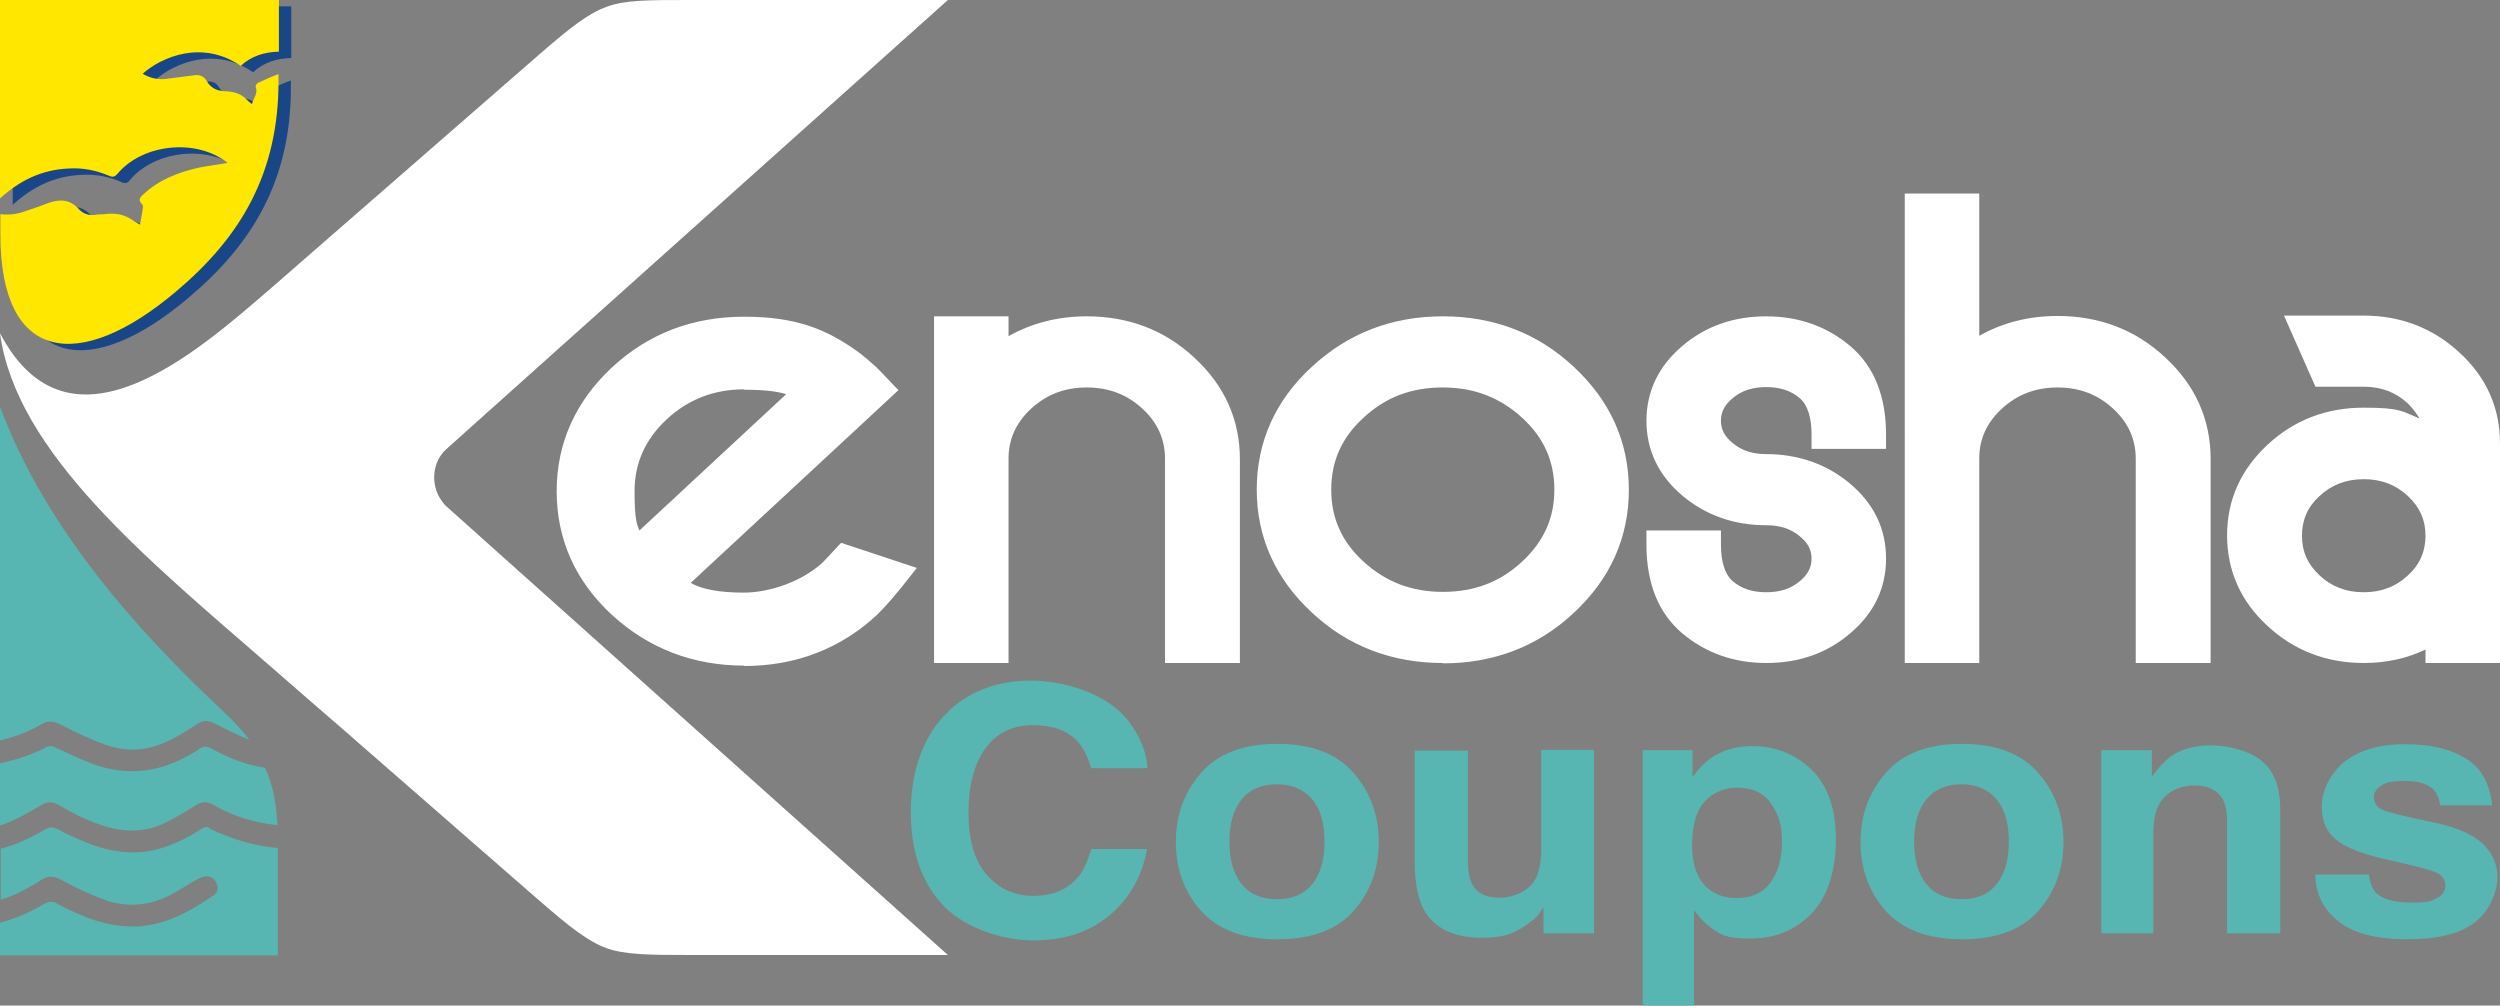
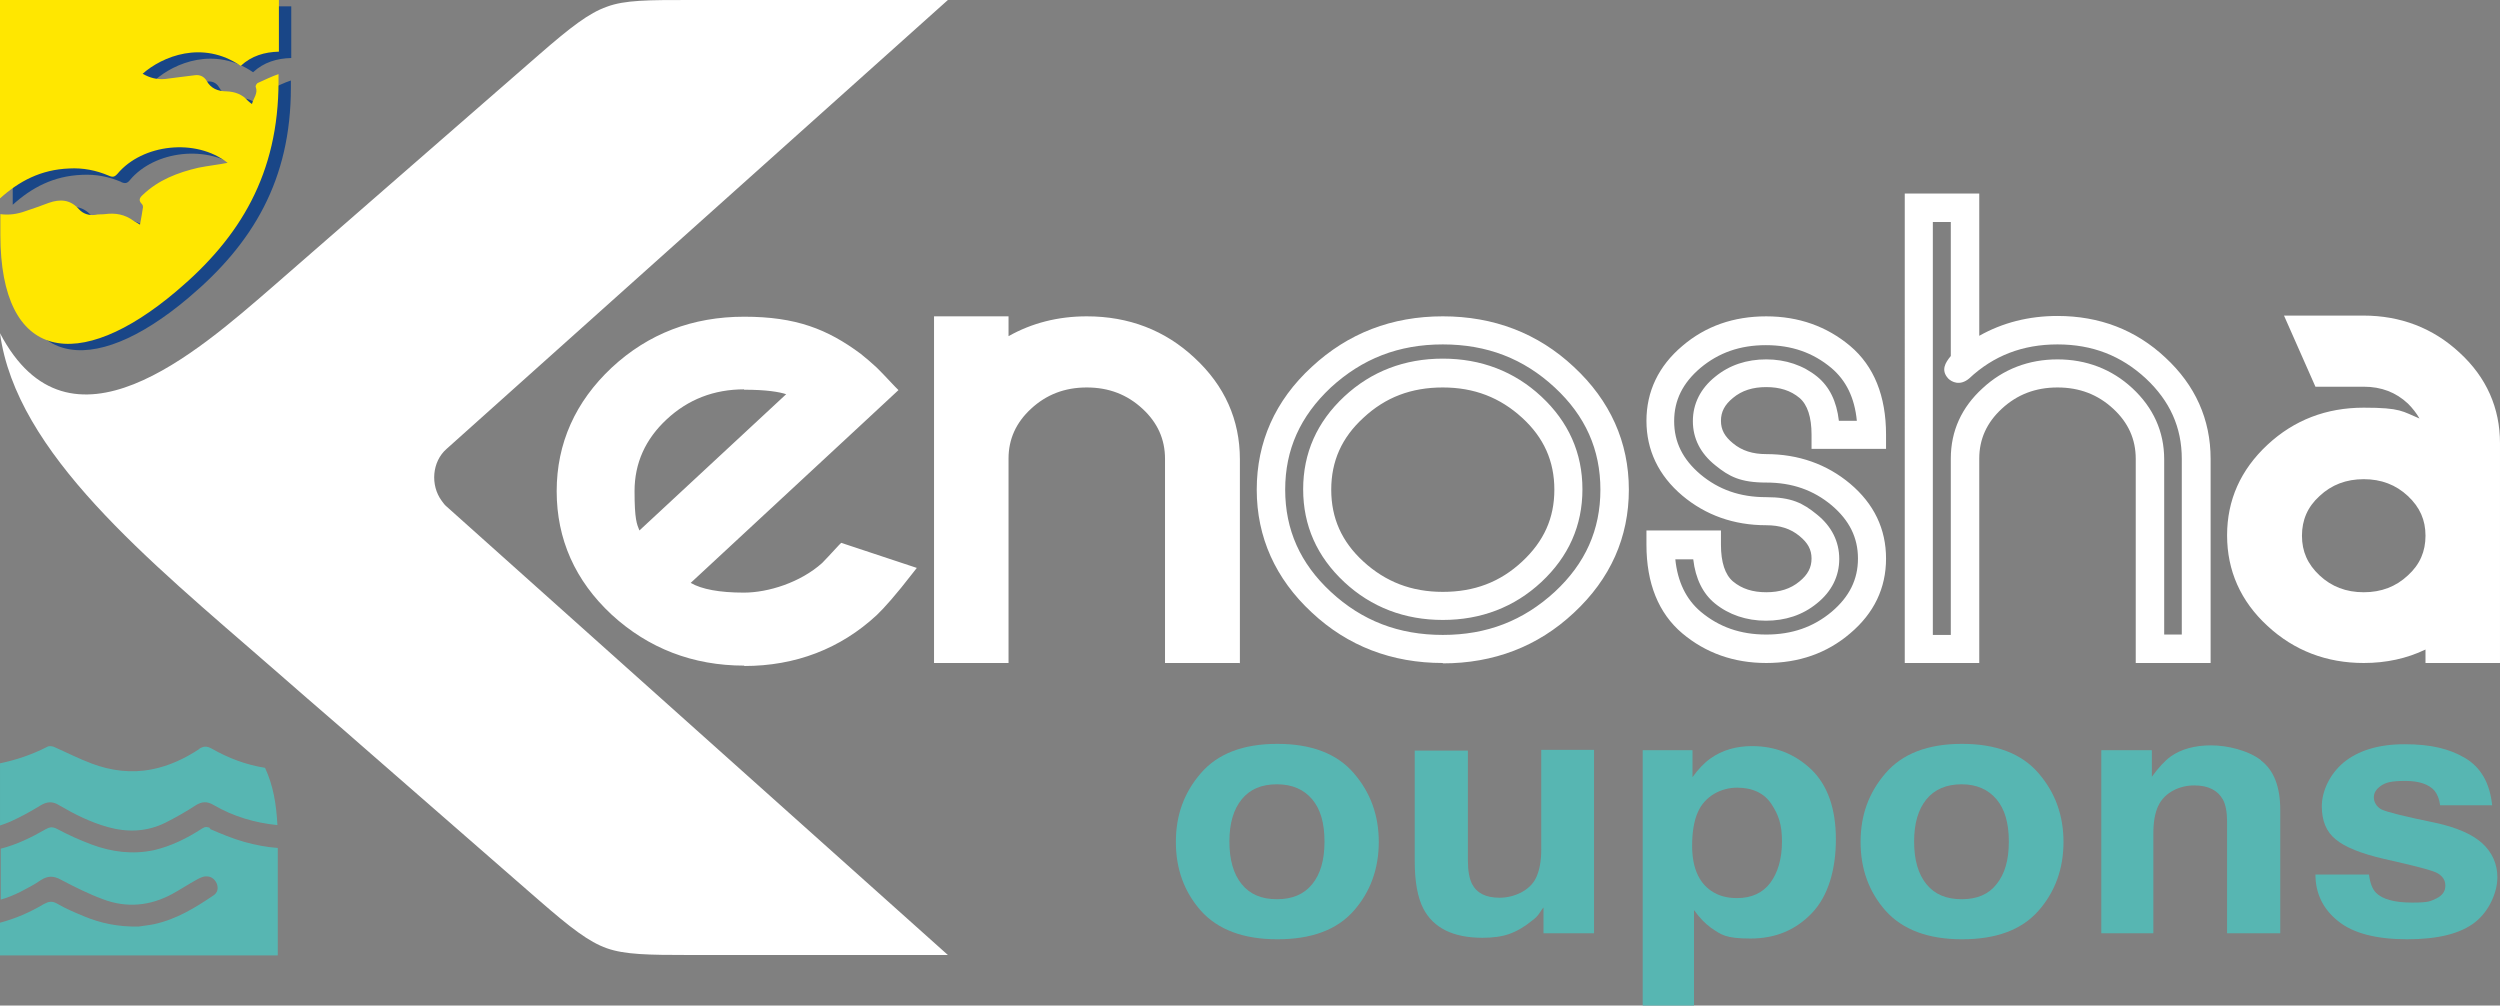
<svg xmlns="http://www.w3.org/2000/svg" version="1.1" viewBox="0 0 667.8 268.6">
  <rect x="0" y="0" width="667.8" height="268.6" fill="#808080" stroke="none" />
  <defs>
    <style>
      .cls-1 {
        fill: #fff;
      }

      .cls-2 {
        fill: #57b6b2;
      }

      .cls-3 {
        fill: #ffe700;
      }

      .cls-4 {
        fill: #194687;
      }
    </style>
  </defs>
  <g>
    <g id="Layer_2">
      <g id="Layer_1-2">
        <path class="cls-4" d="M32.3,48.6c1.1.5,1.7.4,2.4-.5,6.6-7.9,20.9-9.6,29.4-2.9-2.6.5-5.3.8-7.8,1.3-5.6,1.3-10.7,3.3-14.8,7.2-.9.8-1.3,1.5-.3,2.5.2.2.3.5.3.8-.2,1.5-.5,3-.8,4.7-.7-.4-1.2-.7-1.7-1-2.3-1.7-4.8-2.2-7.7-1.8-.9.1-1.8,0-2.6.2-1.7.2-3.2-.3-4.3-1.5-2.3-2.6-5-2.8-8.1-1.7-2.1.8-4.1,1.5-6.2,2.2-2.2.8-4.4,1.1-6.7.8v5.5c0,34,20.9,37.2,47,15.1,17.1-14.4,27.3-31.4,27.3-56.1v-1.9c-1.8.6-3.6,1.5-5.4,2.3-.4.1-.8.8-.7,1.1.7,1.7-.6,3-1,4.6-.5-.4-.8-.6-1.1-.9-1.5-1.7-3.4-2.4-5.7-2.5-2.3,0-4.2-.8-5.3-2.8-.7-1.2-1.9-1.7-3.2-1.5-2.7.3-5.3.7-7.9,1-2.2.2-4.1-.3-6-1.4,5.2-4.6,16-9.1,26.2-2.1,2.9-2.7,6.4-3.7,10.2-3.8V1.7H3.4v53c5.1-4.6,10.9-7.7,18.5-8,3.7-.2,7.2.5,10.5,1.9h0Z" />
        <path class="cls-2" d="M53.2,200.1c-3.8,2.5-8,4.5-12.6,5.4-5.5,1.1-10.9.4-16-1.5-3.5-1.3-6.8-3-10.2-4.5-.5-.2-1.4-.3-1.8,0-4.1,2.1-8.3,3.5-12.6,4.4v16.6c.9-.3,1.8-.6,2.7-1,2.9-1.3,5.6-2.8,8.2-4.4,1.7-1,3.2-1.1,4.9,0,4.1,2.4,8.3,4.5,12.9,5.8,5.3,1.5,10.5,1.3,15.4-1.1,2.8-1.4,5.6-3,8.2-4.7,1.6-1,3-1.1,4.7-.1,5.3,3.1,11.1,4.8,17.1,5.4-.3-5.7-1.1-10.5-3.3-15.3-5.1-.8-9.8-2.6-14.2-5.1-1.4-.8-2.3-.7-3.5.1h0Z" />
        <path class="cls-2" d="M56.2,221.2c-.9-.4-1.4-.4-2.2.1-4,2.6-8.2,4.7-12.9,5.8-5.7,1.2-11.2.5-16.6-1.5-3.2-1.2-6.3-2.6-9.3-4.2-1.2-.6-1.9-.5-3,.1-3.8,2.2-7.7,4.1-12,5.2v13.6c1.8-.5,3.5-1.2,5.3-2.1,1.9-1,3.7-1.9,5.4-3.1,1.9-1.2,3.4-1.2,5.4-.1,3.6,1.9,7.4,3.8,11.2,5.2,6.3,2.4,12.6,1.8,18.5-1.4,2.2-1.2,4.3-2.6,6.5-3.8.7-.4,1.5-.8,2.3-.9,1.5-.1,2.5.6,3.1,1.9.5,1.3.2,2.5-.9,3.2-4.9,3.3-9.9,6.4-16,7.7-1.5.3-2.9.4-4,.6-5.5.1-10.2-.9-14.7-2.8-2.4-1-4.8-2-7-3.3-1.4-.8-2.3-.6-3.6.1-3.7,2.2-7.6,3.9-11.8,5v8.7h74.3v-17.6c0-4.1,0-7.7,0-11.1-3-.2-6-.8-8.9-1.6-3.2-.9-6.3-2.2-9.3-3.5h0Z" />
-         <path class="cls-2" d="M11,193.5c1.8-1.1,3.2-.9,5.1,0,3.9,2,7.8,3.9,12,5.4,6,2.2,11.9,1.6,17.5-1.3,2.4-1.2,4.6-2.6,6.9-4.1,2-1.2,2.7-1.2,4.9-.2,3,1.5,6.1,3.1,9.2,4.3-1.9-2.5-4.3-5.1-7.3-7.9C36.6,168.5,11.9,140.8,0,108.6v89.2c1.5-.4,3-.8,4.5-1.3,2.2-.8,4.5-1.8,6.5-3h0Z" />
        <path class="cls-3" d="M29,46.9c1.1.5,1.6.4,2.4-.5,6.6-7.9,20.9-9.6,29.4-2.9-2.6.5-5.3.8-7.8,1.3-5.6,1.3-10.7,3.3-14.8,7.2-.9.8-1.3,1.5-.3,2.5.2.2.3.5.3.8-.2,1.5-.5,3-.8,4.7-.7-.4-1.2-.7-1.7-1-2.3-1.7-4.8-2.2-7.7-1.8-.9.1-1.8,0-2.6.2-1.7.2-3.2-.3-4.3-1.5-2.3-2.6-5-2.8-8.1-1.7-2.1.8-4.1,1.5-6.2,2.2-2.2.8-4.4,1.1-6.7.8v5.5c0,34,20.9,37.2,47,15.1,17.1-14.4,27.3-31.4,27.3-56.1v-1.9c-1.8.6-3.6,1.5-5.4,2.3-.4.1-.8.8-.7,1.1.7,1.7-.6,3-1,4.6-.5-.4-.8-.6-1.1-.9-1.5-1.7-3.4-2.4-5.7-2.5-2.3,0-4.2-.8-5.3-2.8-.7-1.2-1.9-1.7-3.2-1.5-2.7.3-5.3.7-7.9,1-2.2.2-4.1-.3-6-1.4,5.2-4.6,16-9.1,26.2-2.1,2.9-2.7,6.4-3.7,10.2-3.8V0H0v53c5.1-4.6,10.9-7.7,18.5-8,3.7-.2,7.2.5,10.5,1.9h0Z" />
        <path class="cls-1" d="M118,133.8c-3.1-4.2-2.6-10.5,1.3-13.9L253.2,0h-69c-11,0-17.3,0-22.1,1.8-4.8,1.7-9.6,5.4-18,12.7l-6.2,5.4c-21.8,19-43.5,37.9-65.3,56.9C52.6,94.1,18.5,124.3,0,89c4.3,32,39.5,60.5,72.6,89.3,6.3,5.5,12.6,11,19,16.5,1.6,1.4,3.2,2.8,4.8,4.2,13.8,12.1,27.7,24.1,41.5,36.2l6.2,5.4c8.4,7.3,13.2,11,18,12.7s11.1,1.8,22.1,1.8h69l-133.8-119.7c-.5-.4-1-1-1.4-1.6h0Z" />
        <g>
          <path class="cls-1" d="M253.2,88.2h12.4v8.3c-1.6,1.6-2.1,2.2-1.5,1.7,7.2-6.7,16-10.1,26.2-10.1s19,3.3,26.2,10.1c7.2,6.7,10.9,14.8,10.9,24.3v50.7h-12.4v-50.7c0-6.3-2.4-11.7-7.2-16.2-4.8-4.5-10.6-6.7-17.5-6.7s-12.6,2.2-17.5,6.7c-4.8,4.4-7.2,9.8-7.2,16v50.9h-12.4v-85.1h0Z" />
          <path class="cls-1" d="M331.1,177.1h-19.9v-54.5c0-5.3-2-9.7-6-13.4-4.1-3.8-9-5.7-14.9-5.7s-10.8,1.9-14.9,5.7c-4,3.7-6,8.1-6,13.3v54.6h-19.9v-92.6h19.9v5.3c6.2-3.5,13.2-5.3,20.9-5.3,11.2,0,20.9,3.7,28.8,11.1,8,7.4,12.1,16.5,12.1,27.1v54.5h0,0ZM318.8,169.5h4.8v-46.9c0-8.5-3.2-15.5-9.6-21.5-6.6-6.1-14.3-9.1-23.6-9.1s-17.1,3-23.6,9.1c-2.5,2.1-4.7.9-5.6,0-2-2.2-.8-4.2.7-6v-3.1h-4.8v77.5h4.8v-47.1c0-7.4,2.9-13.7,8.5-18.8,5.5-5.1,12.3-7.7,20-7.7s14.5,2.6,20,7.7c5.6,5.2,8.5,11.6,8.5,19v46.9h0Z" />
        </g>
        <g>
-           <path class="cls-1" d="M417.8,100.7c9,8.3,13.5,18.3,13.5,30.1s-4.5,21.8-13.5,30.1c-9,8.3-19.8,12.5-32.4,12.5s-23.5-4.2-32.4-12.5c-9-8.3-13.5-18.4-13.5-30.1s4.5-21.7,13.5-30.1c9-8.3,19.8-12.5,32.4-12.5s23.5,4.2,32.4,12.5ZM385.4,99.7c-9.3,0-17.2,3-23.7,9.1s-9.8,13.4-9.8,22,3.3,16,9.8,22c6.5,6.1,14.4,9.1,23.7,9.1s17.2-3,23.7-9.1,9.8-13.4,9.8-22-3.3-16-9.8-22c-6.5-6.1-14.5-9.1-23.7-9.1Z" />
          <path class="cls-1" d="M385.4,177.1c-13.6,0-25.4-4.5-35-13.5-9.7-9-14.7-20.1-14.7-32.8s4.9-23.8,14.7-32.8c9.7-9,21.4-13.5,35-13.5s25.4,4.5,35,13.5h0c9.7,9,14.7,20.1,14.7,32.8s-4.9,23.8-14.7,32.9c-9.6,9-21.4,13.5-35,13.5h0ZM385.4,92c-11.8,0-21.5,3.8-29.9,11.5-8.2,7.7-12.2,16.6-12.2,27.3s4,19.7,12.2,27.3c8.3,7.7,18.1,11.5,29.9,11.5s21.5-3.8,29.9-11.5c8.2-7.6,12.2-16.6,12.2-27.3s-4-19.7-12.2-27.3c-8.3-7.7-18.1-11.5-29.9-11.5ZM385.4,165.6c-10.2,0-19.1-3.4-26.3-10.1-7.3-6.8-11-15.1-11-24.8s3.7-18,11-24.8c7.2-6.7,16.1-10.1,26.3-10.1s19.1,3.4,26.3,10.1c7.3,6.8,11,15.1,11,24.8s-3.7,18-11,24.8c-7.2,6.7-16.1,10.1-26.3,10.1ZM385.4,103.5c-8.4,0-15.3,2.6-21.2,8.1-5.8,5.3-8.6,11.6-8.6,19.2s2.8,13.9,8.6,19.2c5.9,5.4,12.8,8.1,21.2,8.1s15.3-2.6,21.2-8.1c5.8-5.4,8.6-11.6,8.6-19.2s-2.8-13.9-8.6-19.2c-5.9-5.4-12.8-8.1-21.2-8.1Z" />
        </g>
        <g>
-           <path class="cls-1" d="M471.8,125.1c7.8,0,14.4,2.3,19.9,7s8.3,10.4,8.3,17.1-2.8,12.4-8.3,17.1-12.2,7-19.9,7-14.4-2.3-19.9-7-8.3-11.6-8.3-20.8h12.4c0,5.9,1.5,10.2,4.6,12.7,3.1,2.5,6.8,3.8,11.2,3.8s8.1-1.2,11.2-3.8,4.6-5.5,4.6-9-1.5-6.4-4.6-8.9-6.8-3.8-11.2-3.8c-7.8,0-14.4-2.3-19.9-7s-8.3-10.4-8.3-17.1,2.8-12.4,8.3-17.1c5.5-4.7,12.2-7,19.9-7s14.4,2.3,19.9,7,8.3,11.6,8.3,20.8h-12.4c0-5.9-1.5-10.2-4.6-12.7-3.1-2.5-6.8-3.8-11.2-3.8s-8.2,1.2-11.2,3.8c-3.1,2.5-4.6,5.5-4.6,9s1.5,6.4,4.6,8.9c3.1,2.5,6.8,3.8,11.2,3.8h0Z" />
          <path class="cls-1" d="M471.8,177.1c-8.7,0-16.2-2.7-22.4-7.9-6.4-5.4-9.6-13.4-9.6-23.7v-3.8h19.9v3.8c0,4.7,1.1,8,3.2,9.8,2.4,2,5.3,2.9,8.9,2.9s6.5-.9,8.9-2.9c2.2-1.8,3.2-3.7,3.2-6.1s-1-4.2-3.2-6c-2.4-2-5.3-2.9-8.9-2.9-8.7,0-16.2-2.7-22.4-7.9-6.4-5.4-9.6-12.2-9.6-20s3.2-14.6,9.6-20c6.2-5.3,13.7-7.9,22.4-7.9s16.2,2.7,22.4,7.9c6.4,5.4,9.6,13.4,9.6,23.7v3.8h-19.9v-3.8c0-4.7-1.1-8-3.2-9.8-2.4-2-5.3-2.9-8.9-2.9s-6.5.9-8.9,2.9c-2.2,1.8-3.2,3.7-3.2,6.1s1,4.2,3.2,6c2.4,2,5.3,2.9,8.9,2.9,8.6,0,16.2,2.7,22.4,7.9,6.4,5.4,9.6,12.1,9.6,20s-3.2,14.6-9.6,20c-6.2,5.3-13.7,7.9-22.4,7.9ZM447.5,149.3c.6,6.1,2.9,10.8,6.8,14.1,4.9,4.1,10.6,6.1,17.5,6.1s12.6-2,17.5-6.1c4.7-4,7-8.6,7-14.2s-2.3-10.2-7-14.2c-4.9-4.1-10.6-6.1-17.5-6.1s-9.9-1.6-13.6-4.6c-4-3.2-6-7.2-6-11.8s2-8.7,6-11.9c3.8-3.1,8.4-4.6,13.6-4.6s9.9,1.6,13.6,4.6c3.3,2.7,5.2,6.6,5.8,11.8h4.8c-.6-6.2-2.9-10.8-6.8-14.1-4.9-4.1-10.6-6.1-17.5-6.1s-12.6,2-17.5,6.1c-4.7,4-7,8.6-7,14.2s2.3,10.2,7,14.2c4.9,4.1,10.6,6.1,17.5,6.1s9.9,1.6,13.6,4.6c4,3.2,6,7.3,6,11.9s-2,8.7-6,11.9c-3.8,3.1-8.4,4.6-13.6,4.6s-9.9-1.6-13.6-4.6c-3.2-2.6-5.2-6.6-5.8-11.8h-4.8,0Z" />
        </g>
        <g>
-           <path class="cls-1" d="M512.5,55.5h12.3v41.1c-1.6,1.6-2.1,2.2-1.5,1.7,7.2-6.7,16-10.1,26.2-10.1s19,3.3,26.2,10.1c7.2,6.7,10.8,14.8,10.8,24.3v50.7h-12.3v-50.7c0-6.3-2.4-11.7-7.2-16.2s-10.6-6.7-17.5-6.7-12.7,2.2-17.5,6.7c-4.8,4.4-7.2,9.8-7.2,16v50.9h-12.3V55.5h0Z" />
          <path class="cls-1" d="M590.4,177.1h-19.9v-54.5c0-5.3-2-9.7-6-13.4-4.1-3.8-9-5.7-14.9-5.7s-10.8,1.9-14.9,5.7c-4,3.7-6,8.1-6,13.3v54.6h-19.9V51.7h19.9v38c6.2-3.5,13.2-5.3,20.9-5.3,11.2,0,20.9,3.7,28.8,11.1,8,7.4,12.1,16.5,12.1,27.1v54.5h0,0ZM578,169.5h4.8v-46.9c0-8.5-3.2-15.5-9.6-21.5-6.6-6.1-14.3-9.1-23.6-9.1s-17.1,3-23.6,9.1c-2.5,2.1-4.7.9-5.6,0-2-2.2-.8-4.2.7-6v-35.8h-4.8v110.3h4.8v-47.1c0-7.4,2.9-13.7,8.5-18.8,5.5-5.1,12.3-7.7,20-7.7s14.5,2.6,20,7.7c5.6,5.2,8.5,11.6,8.5,19v46.9h0Z" />
        </g>
        <g>
          <path class="cls-1" d="M651.7,167c1.9-1.8,2.9-2.7,2.8-2.6-6.4,5.9-14.1,8.9-23.1,8.9s-16.7-2.9-23.1-8.9c-6.4-5.9-9.6-13.1-9.6-21.4s3.2-15.5,9.6-21.4,14.1-8.9,23.1-8.9,16.8,3,23.3,9c0,0-.9-.8-3-2.7v-.6c0-5.2-2-9.7-5.9-13.3-3.9-3.7-8.7-5.5-14.4-5.5h-10.4l-2.2-5.1-2.8-6.4h15.4c9,0,16.7,3,23.1,8.9,6.4,5.9,9.6,13.1,9.6,21.4v54.8h-12.3v-6.3h0ZM631.4,124.2c-5.7,0-10.5,1.8-14.4,5.5-4,3.6-5.9,8.1-5.9,13.3s2,9.7,5.9,13.3c3.9,3.6,8.7,5.5,14.4,5.5s10.5-1.8,14.4-5.5,5.9-8.1,5.9-13.3-2-9.7-5.9-13.3-8.7-5.5-14.4-5.5Z" />
          <path class="cls-1" d="M667.8,177.1h-19.9v-3.6c-5,2.4-10.5,3.6-16.5,3.6-9.9,0-18.6-3.3-25.7-9.9-7.2-6.6-10.8-14.8-10.8-24.2s3.6-17.5,10.8-24.2c7.1-6.6,15.7-9.9,25.7-9.9s10.3,1,14.9,2.9c-.8-1.4-1.8-2.7-3.1-4-3.2-3-7.1-4.5-11.8-4.5h-12.9l-8.4-19h21.2c9.9,0,18.6,3.3,25.7,9.9,7.2,6.6,10.8,14.8,10.8,24.2v58.6h0ZM655.5,169.5h4.8v-51c0-7.3-2.7-13.4-8.4-18.6-5.7-5.3-12.4-7.9-20.5-7.9h-9.6l1.7,3.9h7.9c6.6,0,12.3,2.2,17,6.5,4.4,4.1,6.8,9.2,7.1,15,0,0,.2.2.3.3.5.4,1,.9,1.5,1.3l.5.4,1.8,3.4-2.5,2c-1.8,1.4-3,1.1-4.8-.2h0c-.2-.1-.4-.3-.5-.5-.2-.2-.4-.4-.6-.6-5.6-4.7-12-7-19.5-7s-14.8,2.6-20.5,7.9c-5.6,5.2-8.4,11.3-8.4,18.6s2.7,13.4,8.4,18.6c5.7,5.3,12.4,7.9,20.5,7.9s14.8-2.6,20.5-7.9h0c1.9-1.4,3.5-1.7,5.3.2l2.6,2.8-2.8,2.6s0,0,0,0l-1.5,1.4v.8h0ZM631.4,165.6c-6.6,0-12.3-2.2-17-6.5-4.7-4.4-7.1-9.8-7.1-16.1s2.4-11.7,7.1-16.1c4.6-4.3,10.3-6.5,17-6.5s12.3,2.2,17,6.5c4.7,4.4,7.1,9.8,7.1,16.1s-2.4,11.7-7.1,16.1c-4.7,4.3-10.3,6.5-17,6.5ZM631.4,128c-4.7,0-8.6,1.5-11.8,4.5-3.2,2.9-4.7,6.4-4.7,10.6s1.5,7.6,4.7,10.6c3.2,3,7.1,4.5,11.8,4.5s8.6-1.5,11.8-4.5c3.2-2.9,4.7-6.4,4.7-10.6s-1.5-7.6-4.7-10.6c-3.2-3-7.1-4.5-11.8-4.5h0Z" />
        </g>
        <g>
          <path class="cls-1" d="M182.6,155.8c3,2.4,8.4,3.7,16.2,3.7s15.7-2.8,21.7-8.3c.8-.8,2.3-2.4,4.6-4.9l17.8,5.9c-4.4,5.6-7.5,9.2-9.4,11.1-9.6,8.9-21.1,13.3-34.6,13.3s-24.9-4.4-34.5-13.3c-9.6-8.9-14.3-19.6-14.3-32.1s4.8-23.2,14.3-32.1c9.6-8.9,21.1-13.3,34.5-13.3s21.7,3.2,30.4,9.7c1.4,1.1,2.8,2.3,4.2,3.6.6.5,2.2,2.2,4.9,5l-8.9,8.4-46.8,43.4h0ZM212.3,104.9c-2-1.4-6.5-2.2-13.5-2.2s-15.6,2.8-21.6,8.3c-6,5.5-9,12.2-9,20.1s.8,10.6,2.3,12.5l41.7-38.8h0Z" />
          <path class="cls-1" d="M198.8,177.8c-13.7,0-25.6-4.6-35.4-13.6-9.8-9.1-14.7-20.2-14.7-33s5-23.9,14.7-33c9.8-9.1,21.6-13.6,35.4-13.6s22.2,3.3,31.1,9.9c1.5,1.2,2.9,2.4,4.3,3.7.6.6,2.3,2.3,4.9,5.1l.9.9-9.9,9.2-45.6,42.3c2.9,1.7,7.7,2.6,14.2,2.6s15.1-2.7,20.9-7.9c.7-.7,2.2-2.3,4.5-4.8l.6-.6,20.2,6.7-1.1,1.4c-4.4,5.7-7.6,9.3-9.6,11.2-9.7,9-21.7,13.6-35.4,13.6h0ZM198.8,87c-13.1,0-24.4,4.3-33.7,12.9-9.2,8.6-13.9,19.1-13.9,31.1s4.7,22.6,13.9,31.1c9.3,8.6,20.6,12.9,33.6,12.9s24.5-4.4,33.7-12.9c1.7-1.6,4.5-4.8,8.2-9.5l-15.3-5.1c-2,2.2-3.3,3.7-4,4.4-6.3,5.8-13.8,8.6-22.6,8.6s-13.8-1.3-17-3.9l-1.1-.9,55.8-51.8c-2.6-2.7-3.6-3.7-4-4-1.3-1.2-2.7-2.4-4.1-3.5-8.4-6.3-18.4-9.4-29.6-9.4h0ZM170.5,145.5l-.9-1.1c-1.7-2.2-2.6-6.5-2.6-13.3s3.2-15.3,9.4-21c6.2-5.7,13.7-8.7,22.4-8.7s12,.8,14.2,2.4l1.2.9-43.8,40.7h0ZM198.8,104c-8.1,0-15,2.7-20.7,8-5.7,5.3-8.6,11.7-8.6,19.2s.6,8.8,1.3,10.5l39.2-36.4c-1.8-.6-5.2-1.2-11.3-1.2h0Z" />
        </g>
        <g>
-           <path class="cls-2" d="M253.3,190c5.8-5.4,13.1-8.2,22.1-8.2s20.7,3.6,26.2,11c3,4.1,4.7,8.2,4.9,12.4h-15c-1-3.2-2.2-5.6-3.7-7.2-2.7-2.9-6.6-4.3-11.9-4.3s-9.6,2-12.6,6.1-4.6,9.8-4.6,17.2,1.6,13,4.9,16.7c3.3,3.7,7.4,5.6,12.4,5.6s9.1-1.6,11.8-4.8c1.5-1.7,2.7-4.3,3.7-7.7h14.9c-1.3,7.2-4.6,13.1-9.9,17.6-5.3,4.5-12.1,6.8-20.3,6.8s-18.2-3.1-24.1-9.2c-5.9-6.1-8.8-14.6-8.8-25.2s3.3-20.5,10-26.7h0Z" />
          <path class="cls-2" d="M361.6,243.3c-4.5,5.1-11.3,7.6-20.4,7.6s-15.9-2.6-20.4-7.6c-4.5-5.1-6.7-11.2-6.7-18.4s2.2-13.2,6.7-18.4c4.5-5.2,11.3-7.8,20.4-7.8s15.9,2.6,20.4,7.8c4.5,5.2,6.7,11.3,6.7,18.4s-2.2,13.3-6.7,18.4ZM350.5,236.2c2.2-2.7,3.3-6.4,3.3-11.4s-1.1-8.7-3.3-11.3c-2.2-2.6-5.3-4-9.4-4s-7.2,1.3-9.4,4-3.3,6.4-3.3,11.3,1.1,8.7,3.3,11.4,5.3,4,9.4,4,7.2-1.3,9.4-4Z" />
          <path class="cls-2" d="M392.1,200.3v29.5c0,2.8.4,4.9,1.1,6.3,1.3,2.5,3.7,3.7,7.4,3.7s8-1.8,9.7-5.3c.9-1.9,1.4-4.4,1.4-7.6v-26.6h14.1v49h-13.5v-6.9c-.1.1-.5.6-1,1.4s-1.1,1.4-1.9,2c-2.2,1.8-4.3,3-6.3,3.7s-4.4,1-7.1,1c-7.8,0-13.1-2.6-15.8-7.8-1.5-2.9-2.3-7.1-2.3-12.7v-29.5h14.2,0Z" />
          <path class="cls-2" d="M483.9,205.6c4.3,4.2,6.5,10.4,6.5,18.6s-2.1,15.2-6.4,19.7-9.7,6.8-16.4,6.8-7.8-1-10.6-2.9c-1.5-1.1-3-2.6-4.5-4.7v25.5h-13.7v-68.2h13.3v7.2c1.5-2.1,3.1-3.8,4.8-5,3.1-2.2,6.8-3.3,11.1-3.3,6.2,0,11.5,2.1,15.9,6.3h0ZM473.2,214.8c-1.9-2.9-5-4.4-9.2-4.4s-8.6,2.2-10.5,6.6c-1,2.3-1.5,5.3-1.5,8.9,0,5.7,1.7,9.7,5,12,2,1.4,4.3,2,7,2,3.9,0,6.9-1.4,8.9-4.1s3.1-6.4,3.1-11-.9-7.1-2.8-10h0Z" />
          <path class="cls-2" d="M544.5,243.3c-4.5,5.1-11.3,7.6-20.4,7.6s-15.9-2.6-20.4-7.6c-4.5-5.1-6.7-11.2-6.7-18.4s2.2-13.2,6.7-18.4c4.5-5.2,11.3-7.8,20.4-7.8s15.9,2.6,20.4,7.8c4.5,5.2,6.7,11.3,6.7,18.4s-2.2,13.3-6.7,18.4ZM533.3,236.2c2.2-2.7,3.3-6.4,3.3-11.4s-1.1-8.7-3.3-11.3c-2.2-2.6-5.3-4-9.3-4s-7.2,1.3-9.4,4-3.3,6.4-3.3,11.3,1.1,8.7,3.3,11.4,5.3,4,9.4,4,7.2-1.3,9.3-4Z" />
          <path class="cls-2" d="M603.9,203.1c3.5,2.6,5.2,7.1,5.2,13.2v33h-14.2v-29.8c0-2.6-.4-4.6-1.1-5.9-1.4-2.5-3.9-3.8-7.7-3.8s-7.9,1.8-9.6,5.5c-.9,1.9-1.3,4.4-1.3,7.5v26.5h-13.9v-48.9h13.5v7.1c1.8-2.5,3.5-4.3,5-5.4,2.8-2,6.5-3,10.8-3s9.9,1.3,13.4,4h0Z" />
          <path class="cls-2" d="M632.8,233.6c.3,2.3.9,3.9,1.9,4.9,1.7,1.7,4.9,2.6,9.6,2.6s4.9-.4,6.5-1.1c1.6-.8,2.4-1.9,2.4-3.4s-.7-2.5-2-3.3-6.1-2-14.5-3.9c-6-1.4-10.3-3.1-12.8-5.2-2.5-2-3.7-5-3.7-8.8s1.9-8.4,5.8-11.7c3.9-3.2,9.3-4.9,16.3-4.9s12,1.2,16.2,3.7,6.6,6.7,7.2,12.6h-13.9c-.2-1.6-.7-2.9-1.5-3.9-1.5-1.7-4.1-2.6-7.8-2.6s-5.2.4-6.5,1.3c-1.3.9-1.9,1.9-1.9,3.1s.7,2.5,2,3.2c1.4.7,6.2,1.9,14.5,3.6,5.5,1.2,9.7,3,12.4,5.4,2.7,2.5,4.1,5.5,4.1,9.2s-2,8.8-5.9,11.9-10,4.6-18.2,4.6-14.5-1.6-18.5-4.9c-4-3.2-6-7.4-6-12.4h14.1,0Z" />
        </g>
      </g>
    </g>
  </g>
</svg>